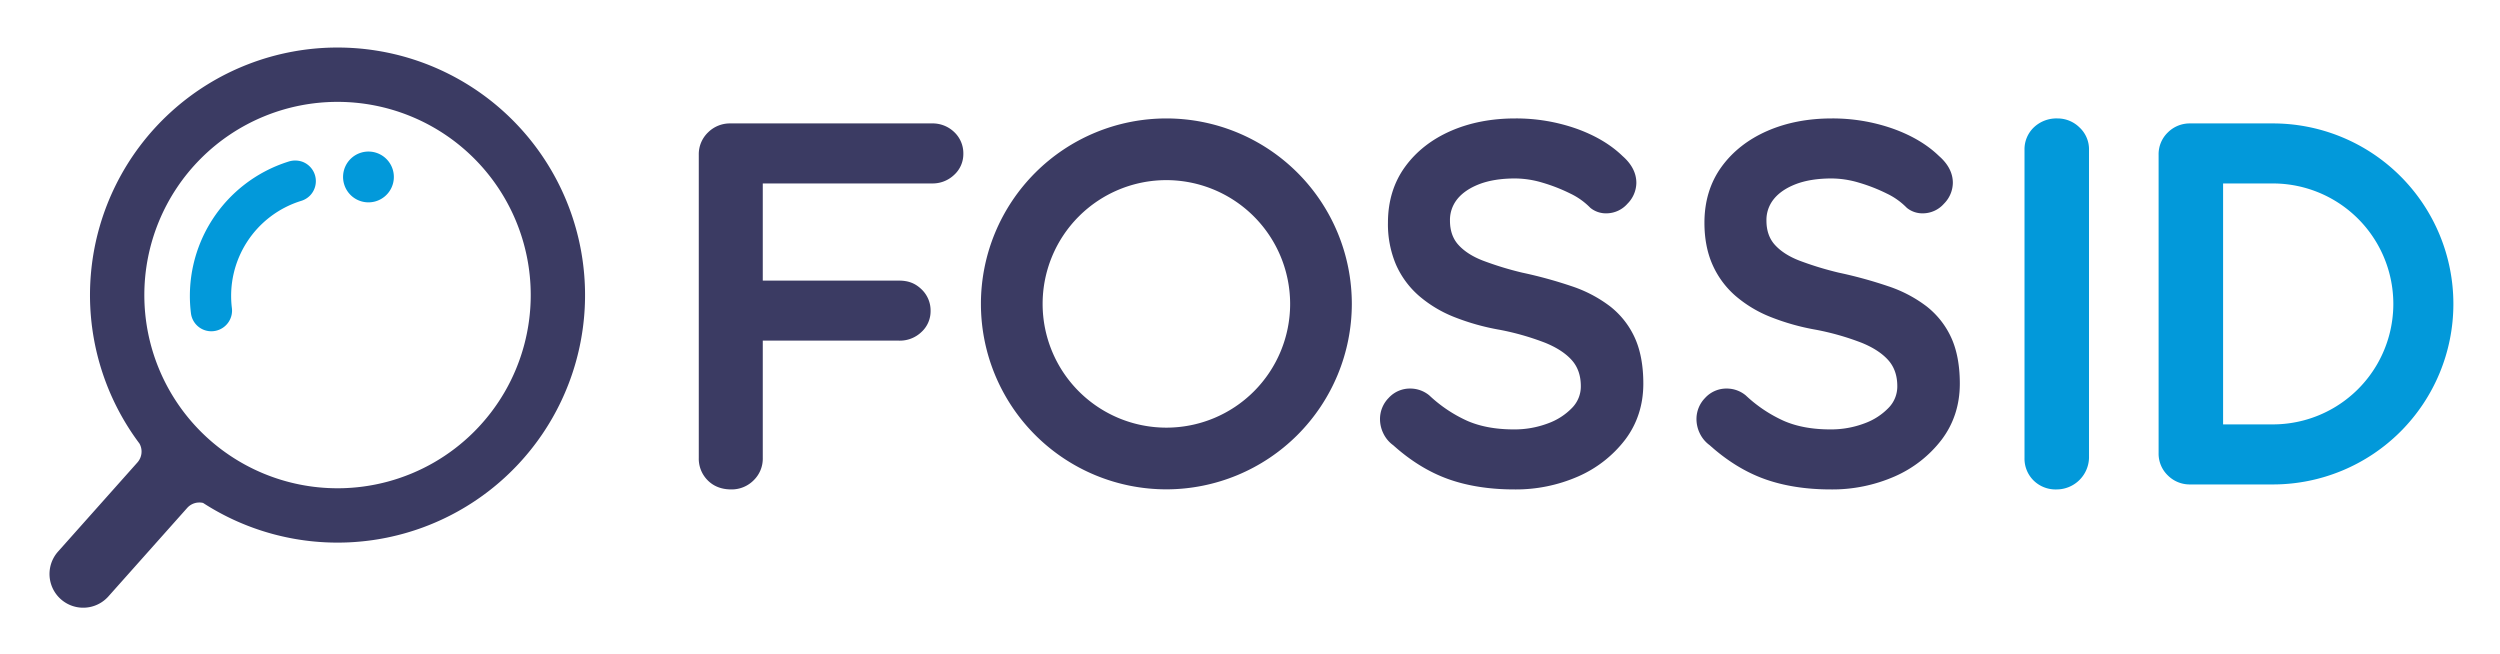
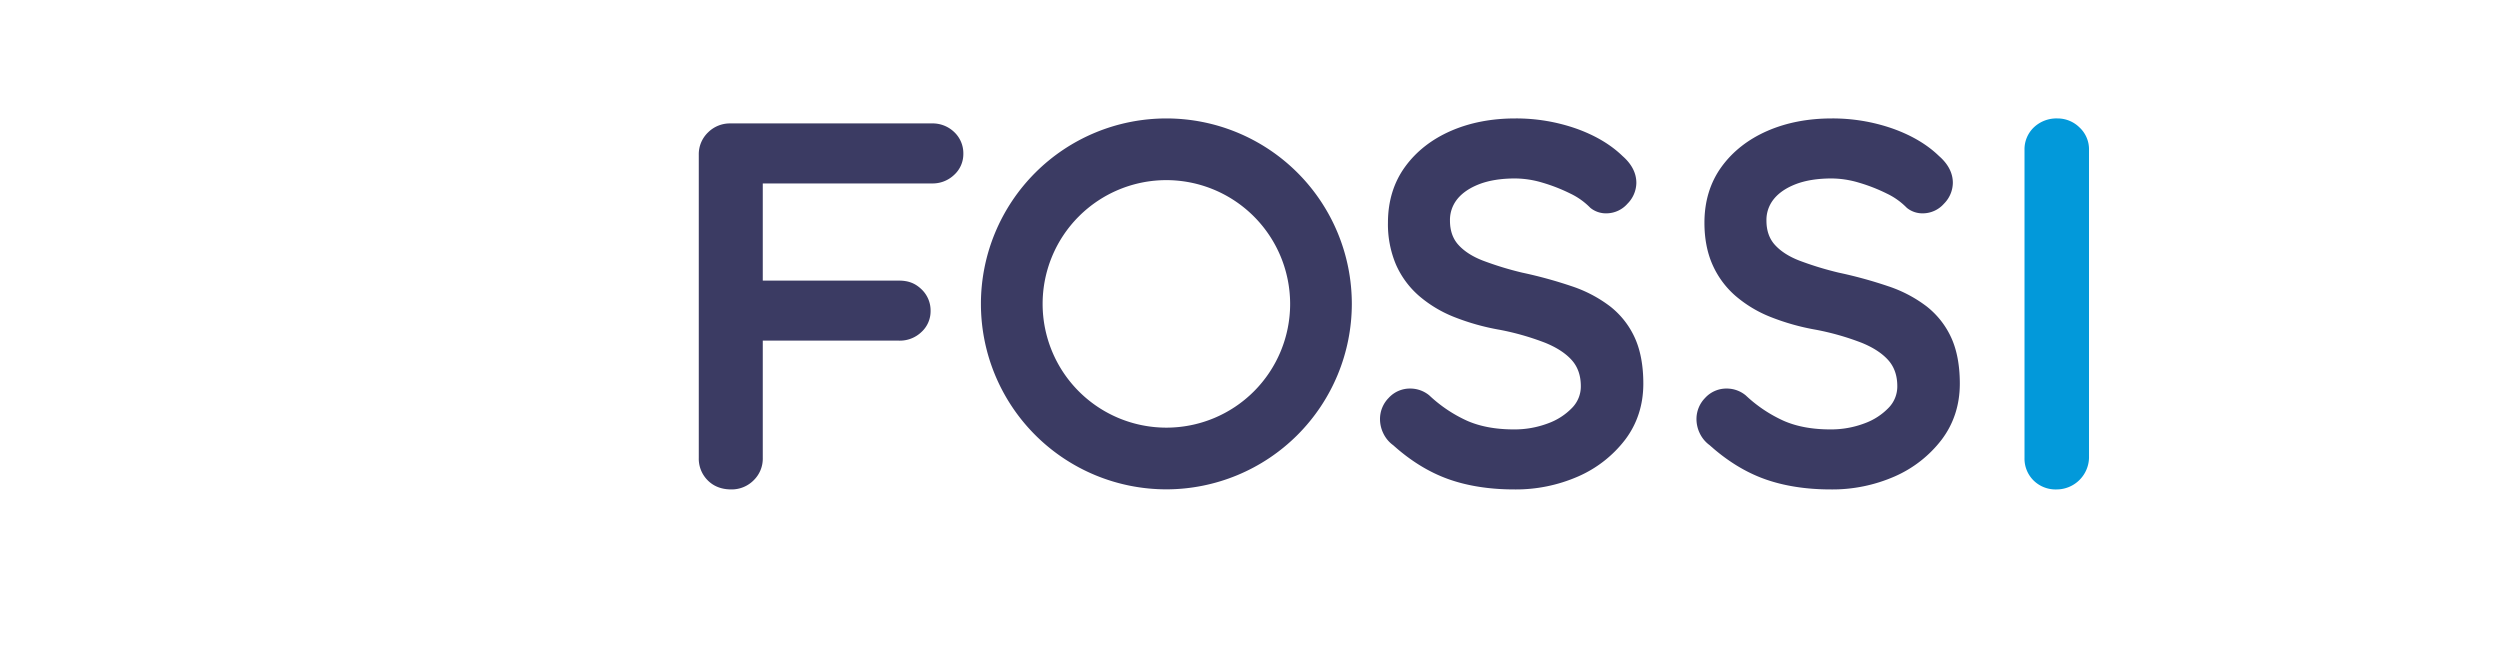
<svg xmlns="http://www.w3.org/2000/svg" role="img" viewBox="191.04 191.04 1505.92 393.92">
  <title>FossID (member) logo</title>
  <path fill="#3b3b63" d="M631.539 485.855c-5.788 0-10.548-1.825-14.149-5.427a18.406 18.406 0 0 1-5.426-13.553V284.364a18.219 18.219 0 0 1 5.614-13.595 18.635 18.635 0 0 1 13.358-5.385h121.418a18.744 18.744 0 0 1 13.5 5.237 17.585 17.585 0 0 1 5.472 13.142 16.913 16.913 0 0 1-5.475 12.549 18.732 18.732 0 0 1-13.5 5.225H650.512v58.539h82.111c5.586 0 9.748 1.611 13.5 5.226a17.625 17.625 0 0 1 5.475 13.152A16.914 16.914 0 0 1 746.122 391a18.735 18.735 0 0 1-13.5 5.227h-82.11v70.645a18.19 18.19 0 0 1-5.618 13.6 18.627 18.627 0 0 1-13.355 5.383zm471.577.001c-14.753 0-28.1-2.092-39.657-6.219s-22.729-10.992-33.2-20.415a18.776 18.776 0 0 1-5.949-7.143 19.7 19.7 0 0 1-2-8.611 18.12 18.12 0 0 1 5.2-12.717 17.364 17.364 0 0 1 13.184-5.661 17.987 17.987 0 0 1 11.264 4.081A83.434 83.434 0 0 0 1075 444.6c7.805 3.385 17.165 5.1 27.821 5.1a56.966 56.966 0 0 0 20.729-3.654 38.041 38.041 0 0 0 14.677-9.553 18.363 18.363 0 0 0 5.053-12.846c0-6.252-1.768-11.45-5.256-15.449-3.686-4.228-9.178-7.834-16.322-10.718a158.179 158.179 0 0 0-27.119-7.756 139.486 139.486 0 0 1-27.518-7.7 74.408 74.408 0 0 1-21.3-12.8 53.571 53.571 0 0 1-13.852-18.839 62.289 62.289 0 0 1-4.816-25.194c0-12.94 3.472-24.272 10.322-33.683 6.746-9.289 16.033-16.562 27.6-21.617 11.421-4.982 24.44-7.508 38.7-7.508a109.522 109.522 0 0 1 36.637 6.063c11.445 4.058 20.883 9.638 28.051 16.586 5.5 4.8 8.319 10.254 8.319 16.14a18.106 18.106 0 0 1-5.34 12.561 16.965 16.965 0 0 1-12.733 5.817 14.809 14.809 0 0 1-9.492-3.2l-.1-.081-.189-.174a42.108 42.108 0 0 0-11.972-8.485 101.774 101.774 0 0 0-16.657-6.518 58.61 58.61 0 0 0-16.523-2.555c-8.507 0-15.837 1.178-21.785 3.5-5.755 2.249-10.187 5.3-13.172 9.067a20 20 0 0 0-4.306 12.883c0 5.854 1.659 10.693 4.93 14.382 3.494 3.939 8.519 7.192 14.936 9.668a194.347 194.347 0 0 0 23.567 7.214 267.548 267.548 0 0 1 29.893 8.2 79.44 79.44 0 0 1 23.131 12.135 50.491 50.491 0 0 1 14.878 18.924c3.408 7.474 5.135 16.773 5.135 27.64 0 12.768-3.68 24.119-10.937 33.736a71.881 71.881 0 0 1-28.3 22.142 93.294 93.294 0 0 1-38.574 7.828zm190.634 0c-14.755 0-28.1-2.092-39.651-6.219s-22.74-10.994-33.2-20.415a18.889 18.889 0 0 1-5.953-7.134 19.723 19.723 0 0 1-2.007-8.62 18.148 18.148 0 0 1 5.19-12.712 17.364 17.364 0 0 1 13.188-5.666 17.941 17.941 0 0 1 11.267 4.085 83.382 83.382 0 0 0 23.056 15.425c7.8 3.385 17.154 5.1 27.813 5.1a57.05 57.05 0 0 0 20.738-3.654 38.086 38.086 0 0 0 14.676-9.553 18.361 18.361 0 0 0 5.044-12.846c0-6.252-1.768-11.45-5.256-15.449-3.687-4.231-9.176-7.837-16.314-10.718a158.671 158.671 0 0 0-27.128-7.756 139.587 139.587 0 0 1-27.509-7.7 74.487 74.487 0 0 1-21.306-12.8 53.527 53.527 0 0 1-13.843-18.841c-3.2-7.238-4.817-15.714-4.817-25.192 0-12.933 3.47-24.265 10.312-33.682 6.747-9.29 16.035-16.563 27.606-21.618 11.421-4.982 24.44-7.508 38.7-7.508a109.6 109.6 0 0 1 36.644 6.063c11.457 4.064 20.892 9.645 28.047 16.588 5.5 4.8 8.325 10.255 8.325 16.138a18.14 18.14 0 0 1-5.337 12.557 17.01 17.01 0 0 1-12.745 5.821 14.807 14.807 0 0 1-9.492-3.2l-.291-.256a41.87 41.87 0 0 0-11.967-8.482 101.633 101.633 0 0 0-16.66-6.52 58.611 58.611 0 0 0-16.524-2.555c-8.5 0-15.83 1.178-21.787 3.5-5.754 2.25-10.182 5.3-13.16 9.064a19.975 19.975 0 0 0-4.316 12.886c0 5.847 1.66 10.686 4.934 14.386 3.486 3.931 8.512 7.183 14.932 9.666a196.043 196.043 0 0 0 23.568 7.214 267.532 267.532 0 0 1 29.9 8.2 79.3 79.3 0 0 1 23.126 12.136 50.559 50.559 0 0 1 14.884 18.919c3.409 7.477 5.136 16.776 5.136 27.644 0 12.763-3.683 24.113-10.947 33.736a71.82 71.82 0 0 1-28.292 22.142 93.363 93.363 0 0 1-38.584 7.826z" />
  <path fill="#0299da" d="M1429.819 485.859a18.846 18.846 0 0 1-13.851-5.426 18.473 18.473 0 0 1-5.427-13.556v-185.52a18.211 18.211 0 0 1 5.622-13.589 19.768 19.768 0 0 1 14.258-5.384 18.8 18.8 0 0 1 13.157 5.34 17.972 17.972 0 0 1 5.816 13.633v185.52a19.554 19.554 0 0 1-19.575 18.982z" />
  <path fill="#3b3b63" d="M893.629 485.805a111.71 111.71 0 1 1 111.706-111.714 111.836 111.836 0 0 1-111.706 111.714zm0-186.261a74.548 74.548 0 1 0 74.548 74.547 74.631 74.631 0 0 0-74.548-74.547z" />
-   <path fill="#0299da" d="M1560.144 265.386h-49.858a18.642 18.642 0 0 0-13.36 5.385 18.225 18.225 0 0 0-5.612 13.6v179.511a18.184 18.184 0 0 0 5.614 13.589 18.607 18.607 0 0 0 13.358 5.383h49.858a108.734 108.734 0 0 0 0-217.468zm0 181.292v.021h-29.985v-145.16h29.985v.015a72.562 72.562 0 0 1 0 145.124z" />
  <g>
-     <path fill="#0299da" d="M321.922 390.055a12.363 12.363 0 0 1-15.865-10.339 84.821 84.821 0 0 1 58.6-91.284 13.086 13.086 0 0 1 8.292-.041 12.463 12.463 0 0 1 5.033 20.232 12.633 12.633 0 0 1-5.7 3.474 59.887 59.887 0 0 0-41.582 64.327 12.449 12.449 0 0 1-8.583 13.57zm77.55-99.591a15.3 15.3 0 1 1 6.345 20.684 15.319 15.319 0 0 1-6.345-20.684z" />
-     <path fill="#3b3b63" d="M394.358 219.671a149.115 149.115 0 0 0-119.294 238.571 9.887 9.887 0 0 1-1.259 11.381l-47.719 53.583a20.3 20.3 0 1 0 30.163 27.19l47.624-53.48a9.812 9.812 0 0 1 9.5-2.923 149.112 149.112 0 1 0 80.98-274.322zm0 265.485a116.377 116.377 0 1 1 116.377-116.377 116.376 116.376 0 0 1-116.377 116.377z" />
-   </g>
+     </g>
</svg>